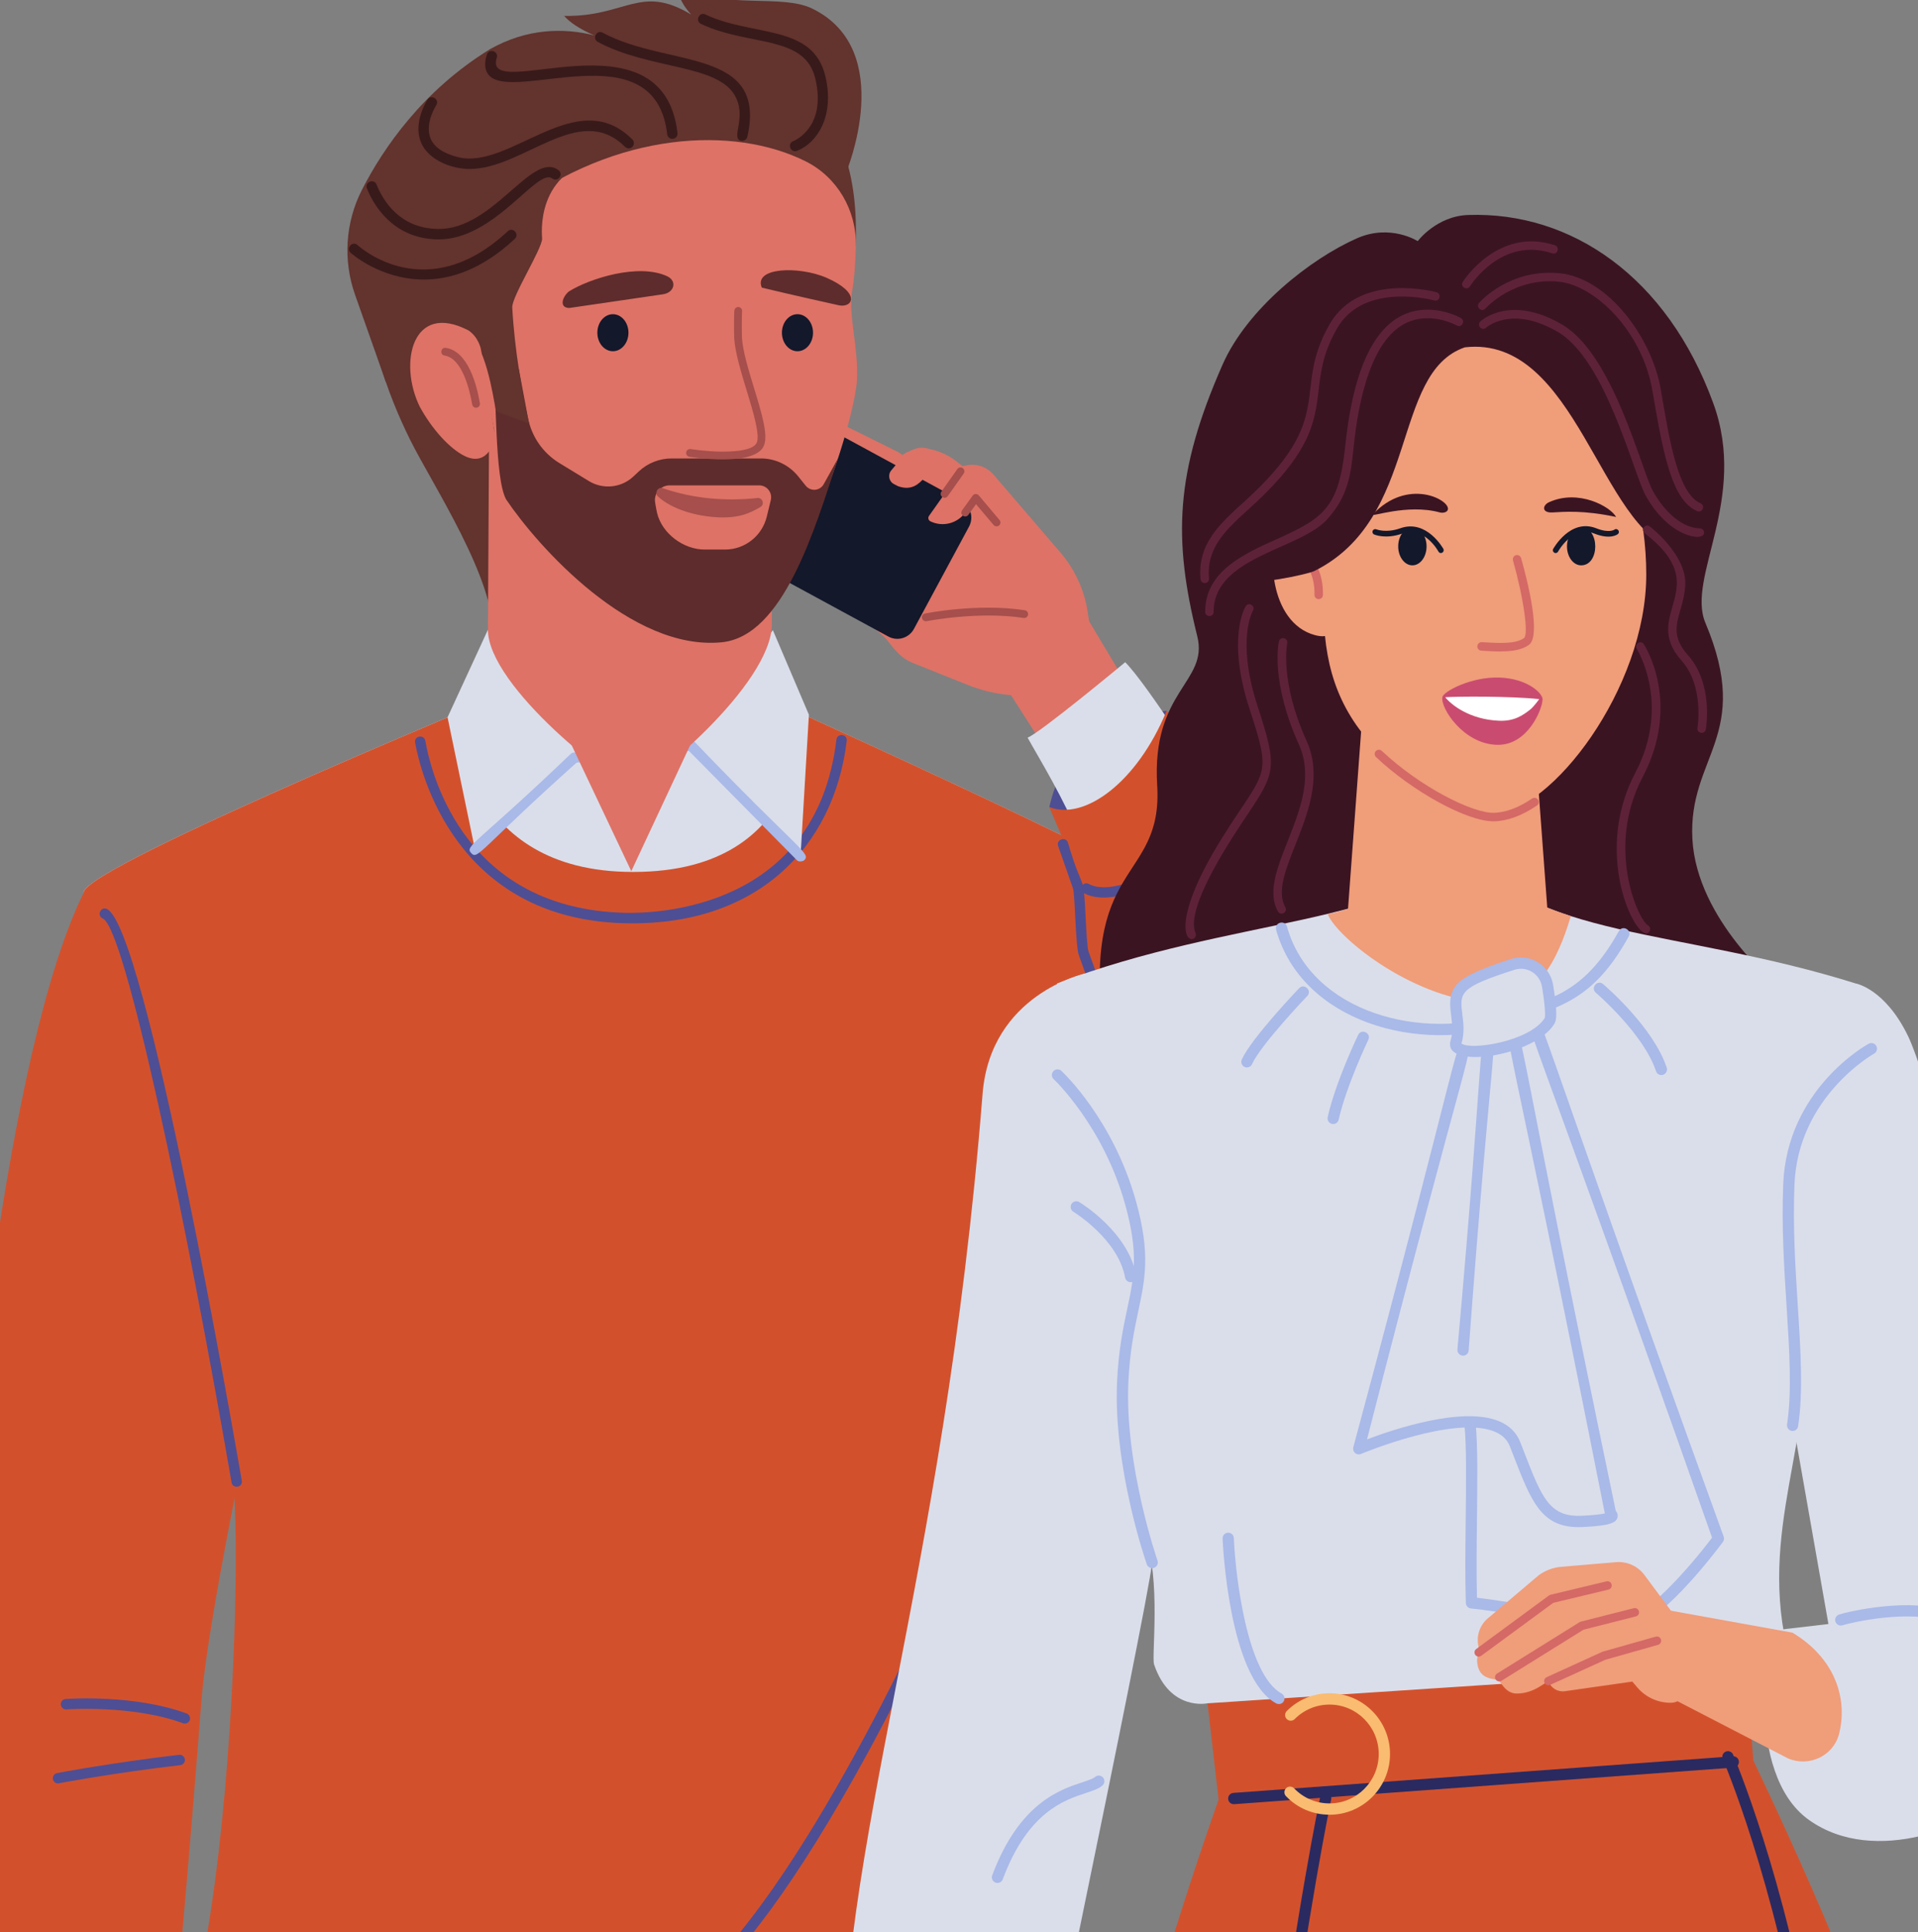
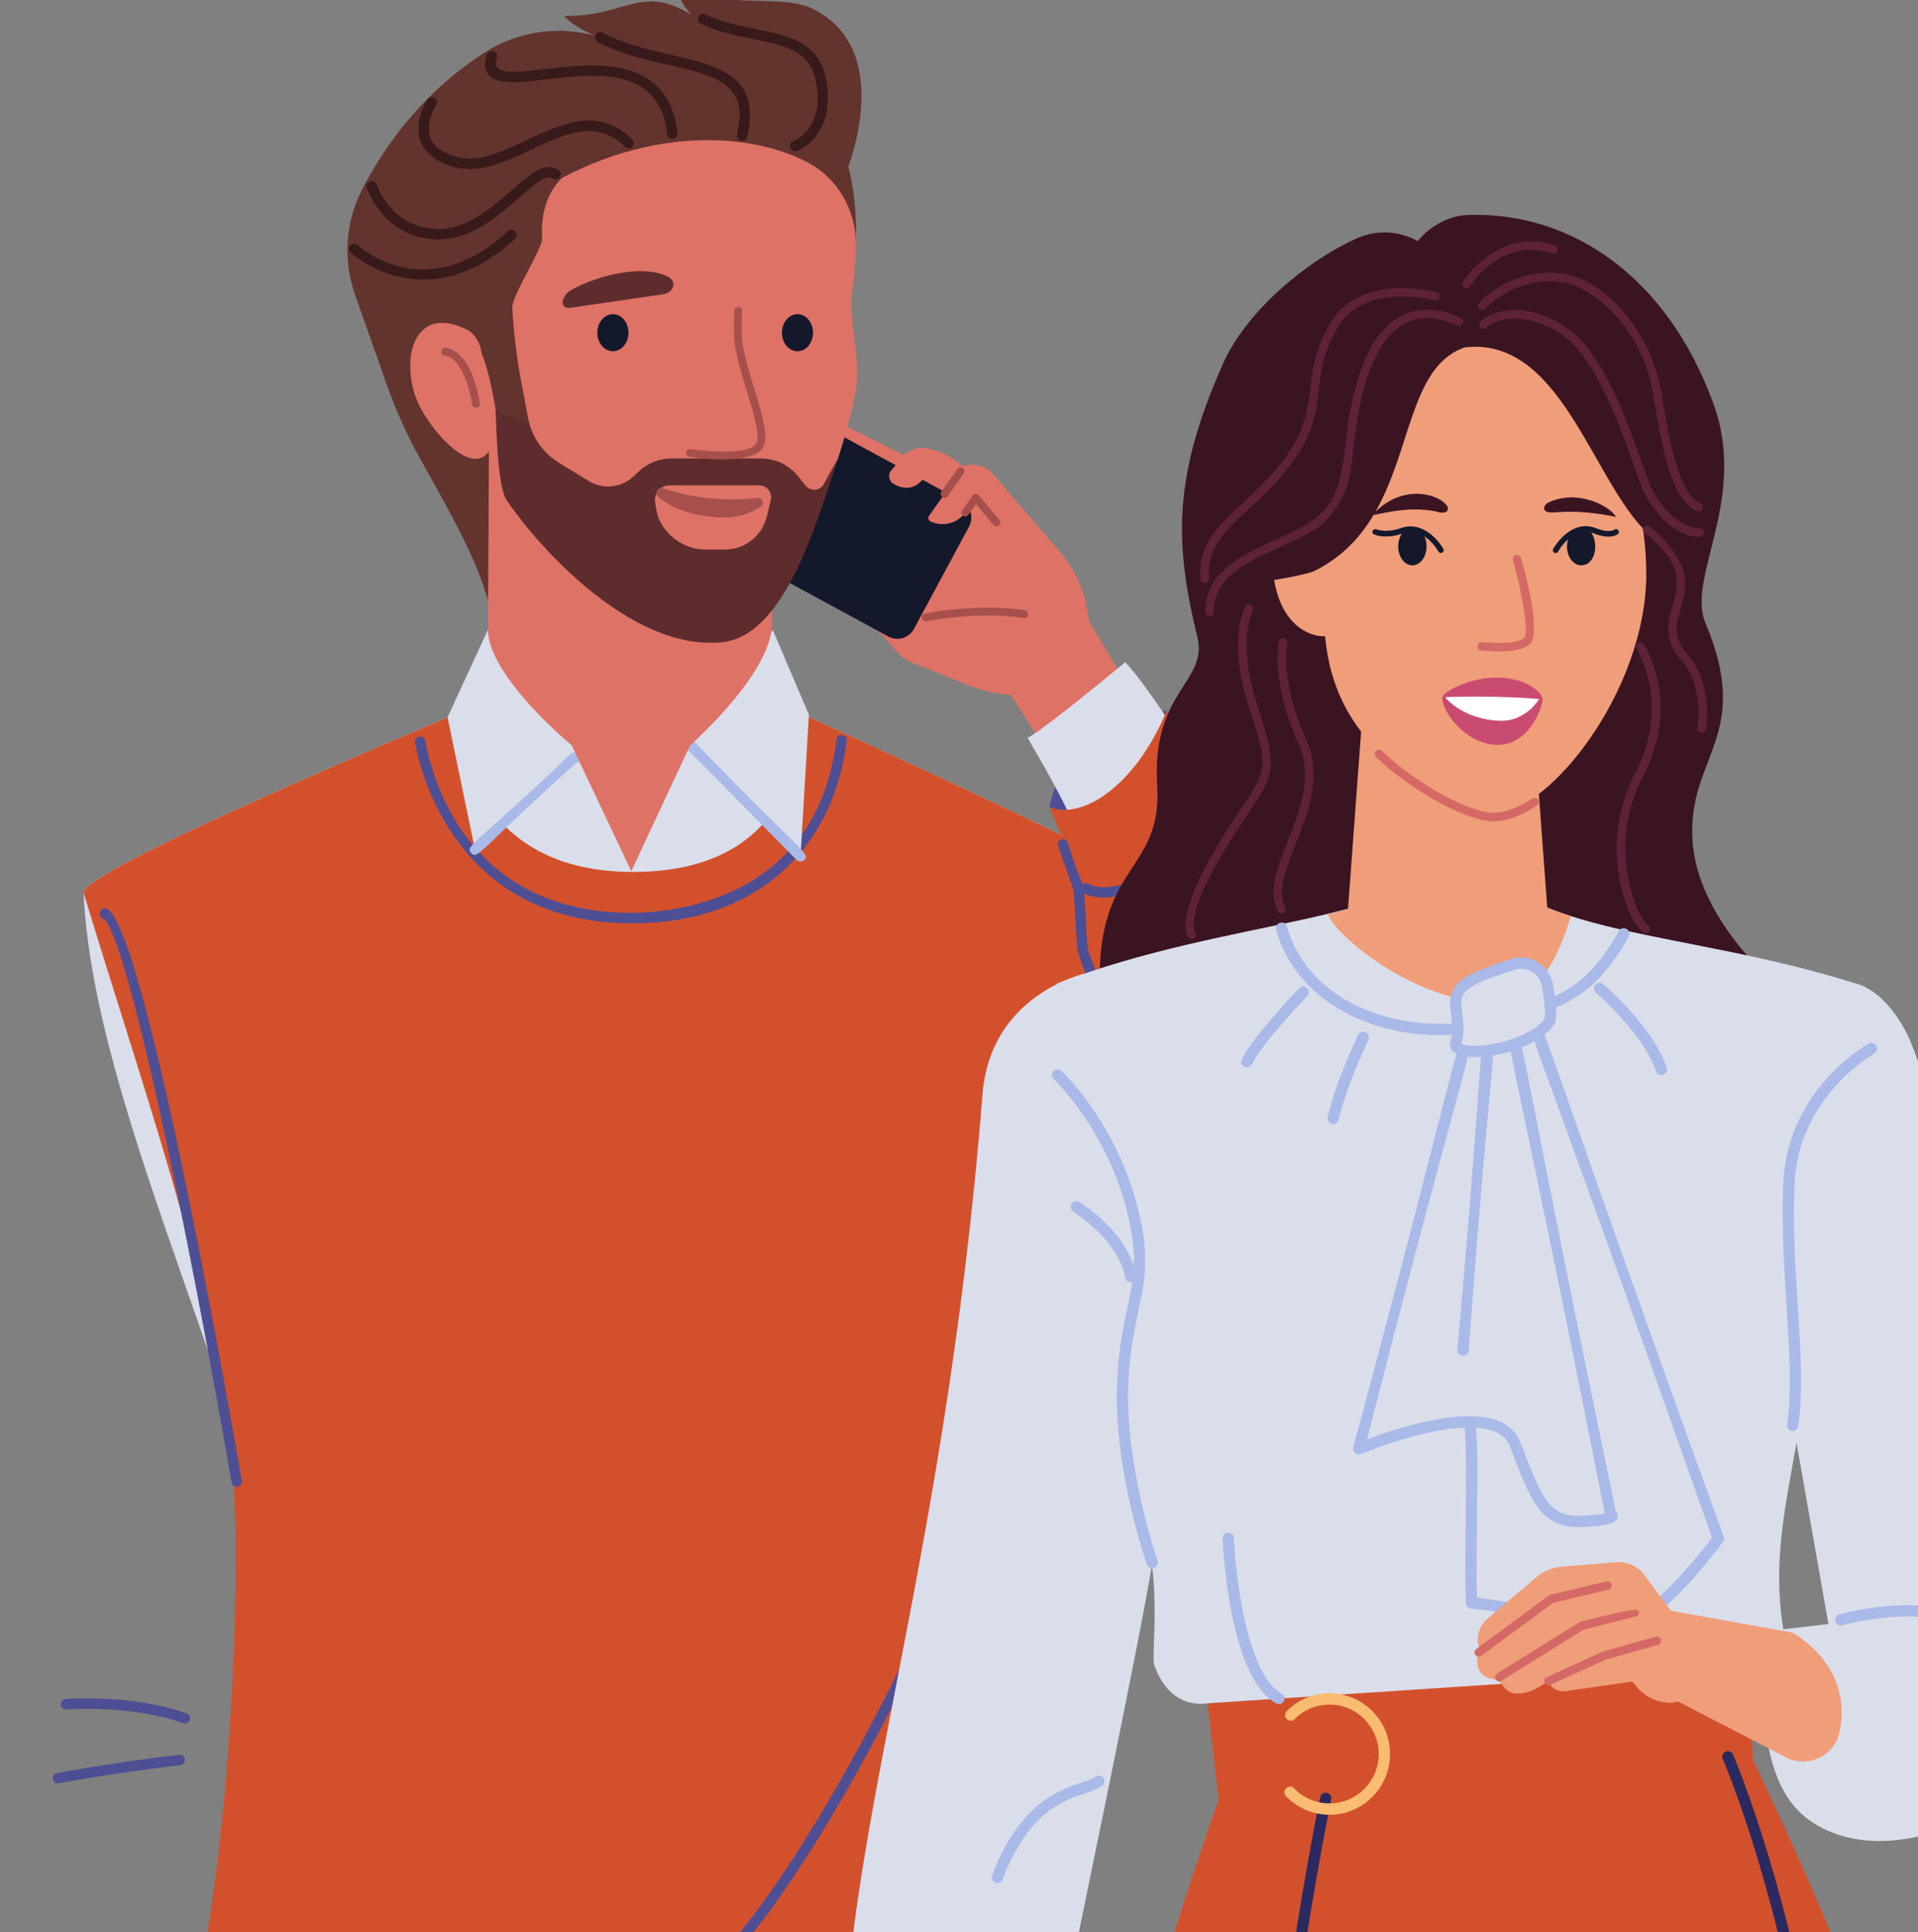
<svg xmlns="http://www.w3.org/2000/svg" width="139" height="140" viewBox="0 0 139 140" fill="none">
  <rect x="0" y="0" width="139" height="140" fill="#808080" stroke="none" />
  <g clip-path="url(#clip0_314_381)">
    <g clip-path="url(#clip1_314_381)">
      <path d="M71.015 152.357C69.785 146.523 64.257 129.486 64.257 129.486L21.954 130.742C21.954 130.742 11.691 165.678 11.19 173.972C10.688 182.266 10.636 233.379 11.691 253.145C12.777 273.504 12.152 308.443 9.939 315.602L25.332 317.486C25.332 317.486 32.75 282.95 32.492 251.52C32.482 250.388 32.709 249.267 33.186 248.242C33.447 247.68 33.681 247.08 33.674 246.735C33.671 246.514 33.533 246.162 33.361 245.803C32.908 244.861 32.736 243.812 32.843 242.774C34.19 229.822 38.797 209.874 41.35 195.162C44.277 206.313 46.926 226.793 48.005 241.584C47.404 243.14 46.603 245.517 47.098 246.013C47.686 246.603 48.184 247.421 48.376 247.749C48.38 247.852 48.387 247.959 48.39 248.059C48.156 248.629 47.411 250.568 47.943 251.102C48.297 251.458 48.507 251.93 48.514 252.434C48.754 269.857 46.985 315.222 46.985 315.222H59.625C59.625 315.222 68.511 262.691 68.26 252.137C68.229 250.857 73.609 205.071 74.266 189.301C74.633 180.51 72.922 161.427 71.012 152.354L71.015 152.357Z" fill="#232C4F" />
      <path d="M84.549 51.507C79.547 51.949 76.953 54.481 76.046 58.48C78.478 60.367 85.642 56.096 84.549 51.507Z" fill="#4E4E94" />
      <path d="M83.11 52.066C83.041 51.862 78.928 45.021 78.928 45.021L78.825 44.348C78.585 42.751 77.897 41.254 76.846 40.032L71.991 34.381C71.524 33.839 70.806 33.584 70.105 33.712L69.754 33.777L69.304 33.425C68.799 33.032 68.222 32.749 67.6 32.594L67.222 32.501C66.507 32.321 66.054 32.618 65.401 32.966L65.099 32.763L59.636 30.054L59.907 37.234L64.563 41.433L66.655 44.683L63.147 42.178L62.625 41.909C61.539 41.347 60.234 41.409 59.21 42.078C58.942 42.254 58.77 42.382 58.832 42.382C59.034 42.382 63.621 45.566 64.23 46.311C64.865 47.091 65.236 47.678 66.222 48.071L70.139 49.637C71.139 50.037 72.194 50.286 73.269 50.376L76.777 55.861L83.12 52.066H83.11Z" fill="#DE7266" />
      <path d="M69.675 36.298L56.478 29.13C55.813 28.769 54.983 29.017 54.624 29.685L50.631 37.098C50.271 37.765 50.519 38.598 51.183 38.959L64.38 46.127C65.044 46.488 65.874 46.24 66.234 45.573L70.227 38.16C70.587 37.492 70.339 36.659 69.675 36.298Z" fill="#13182B" />
      <path d="M68.122 35.419L66.985 34.622C66.593 35.081 66.057 35.578 65.085 35.233L64.79 35.081C64.422 34.892 64.322 34.408 64.587 34.091L65.679 32.783L66.758 32.625L68.964 34.084L68.119 35.419H68.122Z" fill="#DE7266" />
      <path d="M69.61 34.153L67.325 37.386C67.233 37.517 67.277 37.703 67.425 37.776C68.308 38.21 69.376 37.941 69.954 37.141L70.72 36.078L69.61 34.153Z" fill="#DE7266" />
      <path d="M72.221 38.141C72.142 38.141 72.063 38.107 72.005 38.041L70.734 36.537L70.177 37.31C70.084 37.438 69.909 37.465 69.785 37.372C69.658 37.279 69.631 37.103 69.724 36.979L70.49 35.916C70.541 35.847 70.62 35.802 70.706 35.799C70.796 35.795 70.874 35.833 70.933 35.899L72.434 37.679C72.534 37.8 72.52 37.976 72.403 38.076C72.352 38.121 72.287 38.141 72.221 38.141Z" fill="#A64F4C" />
      <path d="M68.452 36.071C68.397 36.071 68.339 36.054 68.291 36.02C68.164 35.93 68.133 35.754 68.225 35.626L69.38 33.991C69.469 33.863 69.644 33.832 69.772 33.925C69.899 34.015 69.93 34.191 69.837 34.319L68.682 35.954C68.627 36.033 68.541 36.075 68.452 36.075V36.071Z" fill="#A64F4C" />
      <path d="M12.681 164.86L37.618 172.398L43.061 146.699L48.503 172.398L73.737 164.86C72.142 150.418 72.005 127.413 72.513 118.801C73.324 105.053 81.711 75.444 84.903 64.89C84.151 63.382 52.613 49.244 52.613 49.244L39.471 49.054C39.471 49.054 5.867 62.816 6.056 64.7C6.809 81.288 19.81 104.728 20.137 118.611C20.384 129.127 16.553 147.82 12.677 164.857L12.681 164.86Z" fill="#DADEEA" />
      <path d="M13.53 158.891C34.1 162.521 54.097 162.987 73.338 159.267C73.321 158.719 73.214 154.33 73.974 152.229C75.032 149.304 75.523 147.679 75.537 147.14C75.726 139.916 73.857 126.205 74.225 119.995C75.035 106.246 81.715 75.444 84.907 64.89C84.154 63.382 52.616 49.244 52.616 49.244L39.474 49.054C39.474 49.054 5.871 62.816 6.06 64.7C11.148 81.478 16.735 96.496 17.062 110.379C17.223 117.252 16.649 132.215 14.526 142.804C14.031 145.27 15.543 148.917 15.089 151.663C14.729 153.844 13.832 156.518 13.53 158.888V158.891Z" fill="#D2512C" />
      <path d="M51.699 49.068L40.309 48.906C40.309 48.906 37.244 50.162 33.111 51.911C33.111 51.911 33.41 62.848 45.287 63.175C58.708 63.544 58.062 51.952 58.062 51.952C54.372 50.265 51.699 49.068 51.699 49.068Z" fill="#DADEEA" />
      <path d="M45.219 66.901C32.997 66.567 30.468 55.944 30.084 53.815C29.994 53.325 30.733 53.191 30.822 53.681C31.334 56.527 33.891 65.835 45.239 66.146C47.552 66.211 59.134 65.901 60.618 53.594C60.677 53.104 61.422 53.187 61.364 53.684C60.436 61.388 54.846 67.164 45.219 66.898V66.901Z" fill="#4E4E94" />
-       <path d="M6.06 64.704C0.446 76.075 -2.544 106.785 -3.327 118.805C-4.468 136.324 -4.179 151.629 -3.207 160.83C-3.042 162.386 -2.128 163.766 -1.98 164.957C-1.575 168.183 -1.262 169.984 -1.262 169.984L9.437 167.817C9.437 167.817 9.692 165.837 10.09 162.683C10.21 161.731 11.093 160.672 11.238 159.53C12.567 148.903 14.004 130.935 14.598 123.238C15.052 117.383 18.257 102.41 18.257 102.41C18.257 102.41 7.558 62.824 6.056 64.711L6.06 64.704Z" fill="#D2512C" />
      <path d="M35.55 45.224C35.55 45.224 42.199 55.557 45.48 55.592C48.744 55.626 56.011 45.663 56.011 45.663L58.622 51.79L58.014 62.064L50.067 54.774L41.432 55.402L34.423 61.561L32.434 51.98L35.55 45.224Z" fill="#DADEEA" />
      <path d="M57.749 62.33L49.929 54.416L41.783 55.264C34.76 61.55 34.633 62.347 34.148 61.819C33.66 61.285 34.485 61.209 41.367 54.626C41.425 54.571 41.501 54.536 41.584 54.529L50.032 53.65C50.146 53.639 50.256 53.677 50.338 53.76C57.98 61.719 58.797 61.826 58.282 62.337C58.21 62.409 57.897 62.485 57.749 62.337V62.33Z" fill="#A9B9E8" />
      <path d="M62.003 17.858C62.546 5.879 54.664 2.802 45.095 2.802C35.526 2.802 28.4 8.057 26.493 16.758C25.919 23.372 28.283 28.943 29.709 31.841C31.297 35.067 35.983 42.068 35.722 46.228C37.151 47.253 41.254 46.228 44.521 44.993L47.418 24.689C53.874 20.128 59.752 16.575 62.003 17.858Z" fill="#63332E" />
      <path d="M61.766 21.039C61.914 20.225 61.996 19.011 62.024 17.824C62.082 15.243 60.68 12.835 58.378 11.686C53.221 9.116 44.734 9.457 37.127 15.188C36.602 16.999 35.712 20.335 34.341 23.113C34.715 25.566 35.296 28.509 35.842 31.334C36.309 33.743 36.196 34.65 37.052 36.189C39.367 39.629 47.17 45.977 52.3 45.411C57.712 44.814 61.958 30.403 62.106 27.543C62.23 25.148 61.443 22.816 61.763 21.039H61.766Z" fill="#DE7266" />
      <path d="M35.361 45.618C35.337 49.741 44.7 57.072 45.933 57.038C46.926 57.01 55.939 49.634 55.939 45.218V37.182C48.126 34.571 36.426 28.733 35.44 31.786L35.361 45.618Z" fill="#DE7266" />
      <path d="M42.676 34.86L40.529 33.549C39.34 32.821 38.515 31.624 38.258 30.251L37.598 26.735L35.722 26.753C36.014 28.346 35.825 34.653 36.681 36.192C38.996 39.632 45.758 47.191 52.303 46.542C56.767 46.104 59.038 38.397 60.732 33.221L59.694 35.088C59.423 35.578 58.742 35.633 58.392 35.198L57.852 34.526C57.193 33.701 56.196 33.221 55.145 33.221H48.668C47.789 33.221 46.94 33.556 46.294 34.163L45.906 34.526C45.026 35.354 43.703 35.488 42.676 34.86ZM47.624 37.196C47.579 37.017 47.528 36.72 47.476 36.409C47.373 35.761 47.871 35.171 48.528 35.171H55.021C55.581 35.171 55.994 35.699 55.86 36.244L55.571 37.434C55.231 38.835 53.984 39.822 52.547 39.822H51.07C49.544 39.822 47.998 38.683 47.624 37.196Z" fill="#5E2C2C" />
      <path d="M54.887 36.089C52.503 36.34 50.215 36.123 48.033 35.378C47.679 35.257 47.407 35.712 47.679 35.971C48.287 36.554 49.61 37.251 51.524 37.448C53.451 37.648 54.344 37.186 55.104 36.744C55.437 36.551 55.269 36.047 54.887 36.085V36.089Z" fill="#A64F4C" />
      <path d="M52.386 33.291C51.256 33.291 50.19 33.135 49.964 33.101C49.809 33.077 49.706 32.932 49.73 32.777C49.754 32.621 49.898 32.518 50.053 32.542C51.675 32.794 54.406 32.901 54.829 32.107C55.111 31.576 54.581 29.837 54.114 28.302C53.699 26.939 53.269 25.535 53.211 24.5C53.193 24.182 53.19 22.737 53.221 22.495C53.242 22.34 53.382 22.23 53.534 22.25C53.688 22.271 53.798 22.409 53.778 22.564C53.757 22.744 53.75 24.113 53.771 24.465C53.826 25.431 54.245 26.804 54.65 28.136C55.224 30.013 55.715 31.638 55.324 32.373C54.935 33.104 53.62 33.291 52.386 33.291Z" fill="#A64F4C" />
      <path d="M56.667 24.11C56.667 24.852 57.172 25.452 57.794 25.452C58.416 25.452 58.921 24.852 58.921 24.11C58.921 23.368 58.416 22.768 57.794 22.768C57.172 22.768 56.667 23.368 56.667 24.11Z" fill="#13182B" />
      <path d="M43.291 24.11C43.291 24.852 43.796 25.452 44.418 25.452C45.04 25.452 45.545 24.852 45.545 24.11C45.545 23.368 45.04 22.768 44.418 22.768C43.796 22.768 43.291 23.368 43.291 24.11Z" fill="#13182B" />
-       <path d="M59.89 20.122C57.852 19.256 54.592 19.38 55.21 20.843C57.145 21.315 60.773 22.119 60.807 22.126C61.814 22.319 62.405 21.222 59.886 20.122H59.89Z" fill="#5E2C2C" />
      <path d="M48.026 21.329C48.878 21.215 49.087 20.363 48.352 20.018C46.277 19.052 42.721 20.183 41.219 21.125C40.728 21.546 40.522 22.298 41.25 22.319C41.25 22.319 48.071 21.322 48.026 21.329Z" fill="#5E2C2C" />
      <path d="M43.875 11.427C44.487 10.203 34.423 11.189 33.317 11.286C32.746 13.239 30.956 17.179 33.623 23.634C35.241 25.041 35.691 28.509 35.942 29.768C36.413 30.051 37.474 30.334 38.35 30.71C37.852 28.505 37.292 25.38 37.124 22.281C37.083 21.495 39.275 18.062 39.288 17.296C39.292 17.12 38.68 12.262 43.875 11.431V11.427Z" fill="#63332E" />
      <path d="M13.399 124.898C13.358 124.898 13.313 124.891 13.268 124.874C9.637 123.535 4.857 123.863 4.809 123.87C4.603 123.883 4.424 123.728 4.407 123.521C4.393 123.314 4.548 123.131 4.754 123.117C4.957 123.104 9.74 122.772 13.526 124.166C13.722 124.239 13.822 124.456 13.749 124.649C13.694 124.801 13.55 124.898 13.396 124.898H13.399Z" fill="#4E4E94" />
      <path d="M4.201 129.234C4.026 129.234 3.868 129.11 3.833 128.927C3.796 128.724 3.93 128.527 4.132 128.486C4.174 128.479 8.145 127.723 12.983 127.161C13.186 127.137 13.375 127.285 13.399 127.492C13.423 127.699 13.275 127.885 13.069 127.909C8.259 128.468 4.311 129.217 4.273 129.224C4.249 129.227 4.225 129.231 4.201 129.231V129.234Z" fill="#4E4E94" />
      <path d="M16.783 107.43C13.454 88.154 9.056 67.281 7.455 66.563C7.001 66.36 7.273 65.697 7.709 65.853C10.527 66.864 17.031 104.459 17.522 107.299C17.608 107.792 16.866 107.92 16.783 107.426V107.43Z" fill="#4E4E94" />
      <path d="M87.614 56.724C82.797 49.058 81.543 47.988 81.543 47.988C81.543 47.988 75.379 53.108 74.472 53.453C75.317 54.992 76.939 57.535 78.602 61.433L87.614 56.72V56.724Z" fill="#DADEEA" />
      <path d="M102.571 77.773C100.042 71.911 95.726 63.758 90.93 57.603C90.232 56.71 88.428 56.127 87.769 55.316C86.597 53.874 85.504 52.584 84.546 51.507C82.426 56.679 78.602 59.487 76.042 58.48C77.145 61.088 78.55 64.376 80.035 67.85C77.114 72.342 72.757 80.357 73.967 86.757C81.227 95.303 90.256 100.706 96.18 101.713C102.845 102.845 107.065 99.846 107.632 96.434C108.57 90.78 106.749 87.474 102.564 77.773H102.571Z" fill="#D2512C" />
      <path d="M67.092 45.017C66.961 45.017 66.841 44.924 66.817 44.79C66.786 44.638 66.885 44.486 67.037 44.459C67.191 44.428 70.878 43.7 74.269 44.221C74.424 44.245 74.527 44.389 74.506 44.541C74.482 44.697 74.341 44.8 74.187 44.779C70.899 44.276 67.188 45.007 67.15 45.014C67.133 45.017 67.112 45.021 67.095 45.021L67.092 45.017Z" fill="#A64F4C" />
      <path d="M91.926 93.015C91.737 92.943 87.24 91.207 85.697 86.947C84.666 84.097 80.505 75.848 78.186 69.223C77.932 68.499 77.921 64.842 77.757 64.369L76.685 61.305C76.52 60.836 77.228 60.584 77.392 61.057C78.54 64.952 78.502 62.951 78.677 66.47C78.725 67.45 78.787 68.671 78.894 68.975C81.192 75.537 85.357 83.803 86.401 86.691C87.824 90.621 92.143 92.294 92.187 92.311C92.651 92.487 92.39 93.191 91.923 93.019L91.926 93.015Z" fill="#4E4E94" />
      <path d="M77.602 90.276C77.564 90.276 77.526 90.269 77.489 90.259C77.293 90.197 77.183 89.983 77.245 89.786C80.327 80.636 80.038 79.898 80.722 80.115C80.918 80.177 81.028 80.391 80.966 80.588L77.963 90.014C77.911 90.172 77.763 90.276 77.605 90.276H77.602Z" fill="#4E4E94" />
      <path d="M85.676 86.822C85.676 86.615 85.841 86.443 86.047 86.443C86.257 86.446 86.425 86.609 86.425 86.816C86.425 86.874 86.501 92.574 87.803 94.596C87.916 94.771 87.865 95.003 87.693 95.116C86.463 95.917 85.704 89.52 85.673 86.822H85.676Z" fill="#4E4E94" />
      <path d="M49.696 144.943C49.582 144.943 49.472 144.891 49.397 144.794C49.27 144.629 49.3 144.394 49.465 144.267C58.052 137.615 68.023 114.982 68.122 114.754C68.205 114.565 68.428 114.478 68.617 114.561C68.806 114.644 68.892 114.868 68.809 115.058C68.785 115.117 66.26 120.868 62.694 127.371C57.894 136.131 53.595 142.017 49.922 144.863C49.854 144.915 49.775 144.943 49.692 144.943H49.696Z" fill="#4E4E94" />
      <path d="M78.554 64.721C78.114 64.486 78.468 63.821 78.908 64.055C81.43 65.407 88.38 60.853 88.023 56.406C87.982 55.913 88.731 55.844 88.772 56.348C89.174 61.374 81.622 66.367 78.554 64.721Z" fill="#4E4E94" />
      <path d="M40.872 52.825L45.751 63.13L50.507 52.953L40.872 52.825Z" fill="#DE7266" />
      <path d="M33.946 23.941C29.871 21.826 28.871 26.318 30.42 29.471C31.307 31.1 32.588 32.507 33.664 33.039C35.447 33.922 35.894 31.71 35.894 31.71L34.856 25.317C34.856 25.317 34.698 24.438 33.942 23.937L33.946 23.941Z" fill="#DE7266" />
      <path d="M34.499 29.547C34.365 29.547 34.245 29.451 34.22 29.313C34.049 28.312 33.516 25.966 32.221 25.766C31.857 25.711 31.932 25.155 32.307 25.207C33.904 25.452 34.54 27.826 34.777 29.216C34.804 29.371 34.701 29.516 34.547 29.544C34.53 29.544 34.516 29.547 34.499 29.547Z" fill="#A64F4C" />
      <path d="M58.894 0.635C56.619 -0.482 52.558 0.729 48.902 -1C49.225 -0.538 49.184 0.063 50.091 1.056C46.401 -1.173 45.373 1.229 40.883 1.153C41.316 1.643 42.03 2.112 43.075 2.567C40.869 2.002 38.192 2.05 35.519 3.558C30.651 6.552 27.799 10.692 26.225 13.766C25.023 16.119 24.851 18.873 25.734 21.367L27.977 27.719C33.234 12.262 49.28 6.249 61.33 12.466C61.33 12.466 65.023 3.654 58.89 0.635H58.894Z" fill="#63332E" />
      <path d="M57.492 10.226C57.588 10.189 59.911 9.219 59.093 5.717C58.34 2.488 54.31 3.388 50.802 1.732C50.352 1.518 50.675 0.835 51.122 1.049C54.575 2.685 58.928 1.719 59.821 5.545C60.502 8.453 59.186 10.385 57.76 10.93C57.296 11.11 57.024 10.406 57.488 10.226H57.492Z" fill="#381A1A" />
      <path d="M53.709 10.206C52.901 10.023 54.214 8.446 53.197 6.825C51.833 4.658 46.978 5.007 43.322 3.037C42.886 2.802 43.24 2.136 43.676 2.371C48.404 4.914 55.623 3.433 54.159 9.92C54.121 10.096 53.908 10.251 53.709 10.203V10.206Z" fill="#381A1A" />
      <path d="M48.352 9.726C47.483 2.122 37.134 7.518 35.413 5.428C35.127 5.079 35.083 4.586 35.285 3.954C35.437 3.478 36.151 3.709 36 4.186C34.911 7.605 48.057 0.542 49.098 9.644C49.122 9.851 48.974 10.037 48.768 10.061C48.558 10.085 48.376 9.933 48.352 9.73V9.726Z" fill="#381A1A" />
      <path d="M34.038 12.245C32.715 12.245 31.001 11.586 30.492 10.275C29.936 8.836 30.943 7.28 30.984 7.215C31.259 6.801 31.884 7.215 31.609 7.629C31.602 7.643 30.774 8.929 31.19 10.002C31.444 10.651 32.121 11.12 33.2 11.389C36.983 12.338 41.803 6.066 45.827 10.106C45.975 10.254 45.975 10.492 45.827 10.641C45.679 10.789 45.442 10.789 45.294 10.641C41.999 7.332 37.938 12.245 34.035 12.245H34.038Z" fill="#381A1A" />
      <path d="M31.729 17.348C28.407 17.296 27.029 14.75 26.593 13.656C26.407 13.194 27.105 12.911 27.29 13.373C27.764 14.556 28.974 16.551 31.743 16.592C35.76 16.658 38.563 10.893 40.474 12.331C40.869 12.628 40.422 13.235 40.024 12.935C38.934 12.117 35.846 17.406 31.733 17.348H31.729Z" fill="#381A1A" />
      <path d="M30.719 20.256C27.575 20.256 25.442 18.348 25.411 18.317C25.047 17.983 25.548 17.424 25.916 17.762C26.119 17.948 30.939 22.226 36.797 16.758C37.161 16.416 37.673 16.972 37.309 17.31C34.904 19.556 32.626 20.256 30.723 20.256H30.719Z" fill="#381A1A" />
      <path d="M87.511 123.428L88.315 130.411C88.315 130.411 83.917 142.666 81.361 153.506C77.052 171.795 91.675 232.996 91.675 232.996L130.188 227.473C130.188 227.473 140.427 169.028 136.552 150.96C135.115 144.266 127.065 127.571 127.065 127.571L126.529 120.744L87.511 123.428Z" fill="#D2512C" />
      <path d="M102.746 17.475C102.746 17.475 100.77 16.202 98.348 17.265C94.998 18.738 90.39 22.35 88.597 26.432C85.154 34.25 85.013 39.056 86.769 46.111C87.6 49.451 83.44 50.037 83.862 56.91C84.302 64.062 78.111 62.24 80.093 75.537C80.526 78.452 128.862 71.466 128.862 71.466C128.862 71.466 122.966 66.691 122.65 60.802C122.33 54.785 127.048 53.336 123.591 45.131C122.2 41.826 126.708 36.189 124.162 29.216C120.819 20.059 113.878 15.329 106.412 15.578C104.1 15.654 102.746 17.472 102.746 17.472V17.475Z" fill="#3B1422" />
      <path d="M76.602 71.269C89.239 66.436 101.615 67.032 106.23 61.395C110.844 68.04 121.636 67.236 134.473 71.262C134.473 71.262 129.367 83.634 130.7 93.015C132.106 102.882 127.69 109.531 129.295 118.394C129.456 119.284 128.158 120.744 128.158 120.744L87.508 123.428C87.508 123.428 84.793 124.028 83.639 120.616C83.436 120.012 84.165 114.565 82.962 111.142C81.759 107.72 78.55 104.093 79.152 96.438C79.753 88.785 76.602 71.269 76.602 71.269Z" fill="#DADEEA" />
      <path d="M71.208 79.274C68.366 115.089 60.577 133.965 61.079 152.892C61.148 155.542 63.068 163.308 63.068 163.308L63.872 173.782H72.094L73.499 162.535C73.499 162.535 83.099 116.849 83.498 113.223C83.9 109.597 84.388 88.275 84.388 88.275L78.612 70.552C78.612 70.552 71.782 72.035 71.208 79.274Z" fill="#DADEEA" />
      <path d="M134.473 71.262C134.473 71.262 136.61 71.624 138.283 75.088C139.41 77.421 144.458 92.912 145.409 111.88C145.547 114.609 147.488 117.704 147.584 118.021C148.388 120.64 148.265 126.754 145.138 130.031C143.083 132.184 135.916 135.31 131.102 131.884C126.289 128.461 128.196 118.187 128.196 118.187L132.508 117.683L128.096 92.608C128.563 83.127 130.669 75.982 134.476 71.259L134.473 71.262Z" fill="#DADEEA" />
      <path d="M146.224 125.256C146.004 125.256 145.825 125.08 145.815 124.86C145.695 121.158 144.159 118.839 140.977 117.563C138.496 116.566 134.078 117.59 133.535 117.773C133.322 117.846 133.092 117.728 133.019 117.514C132.947 117.3 133.064 117.069 133.277 116.997C133.885 116.793 138.538 115.703 141.279 116.804C144.75 118.197 146.499 120.823 146.629 124.835C146.636 125.063 146.461 125.249 146.234 125.256C146.231 125.256 146.224 125.256 146.22 125.256H146.224Z" fill="#A9B9E8" />
      <path d="M112.146 65.96H97.685L98.777 51.19H111.054L112.146 65.96Z" fill="#F09D7A" />
      <path d="M95.974 41.629C95.764 45.821 96.039 49.299 98.3 52.549C100.585 55.837 106.089 59.035 108.209 58.98C112.401 58.873 119.307 49.899 119.307 41.626C119.307 33.352 114.758 24.493 108.621 24.493C102.485 24.493 96.475 31.603 95.974 41.626V41.629Z" fill="#F09D7A" />
      <path d="M108.219 59.515C106.312 59.515 102.368 57.362 99.722 54.861C99.599 54.743 99.592 54.55 99.709 54.426C99.825 54.302 100.018 54.298 100.141 54.412C102.914 57.027 106.718 58.939 108.267 58.901C109.119 58.88 110.051 58.532 111.033 57.866C111.174 57.773 111.363 57.807 111.459 57.948C111.552 58.09 111.518 58.28 111.377 58.376C110.295 59.108 109.257 59.491 108.285 59.515C108.264 59.515 108.243 59.515 108.223 59.515H108.219Z" fill="#D46966" />
      <path d="M104.529 50.517C104.388 51.317 106.058 53.912 108.487 53.974C110.724 54.033 111.775 51.386 111.793 50.682C111.803 50.237 110.7 49.171 108.673 49.099C106.632 49.026 104.605 50.103 104.533 50.517H104.529Z" fill="#C94C70" />
      <path d="M111.549 50.662C109.456 50.438 105.639 50.462 104.739 50.524C105.141 51.045 106.481 52.142 108.645 52.228C109.69 52.27 110.325 51.887 110.971 51.355C111.184 51.145 111.421 50.845 111.549 50.658V50.662Z" fill="white" />
      <path d="M99.496 37.269C101.987 34.619 105.01 36.178 104.935 36.892C104.91 37.131 104.57 37.193 104.35 37.134C101.966 36.478 99.245 37.534 99.496 37.269Z" fill="#3B1422" />
      <path d="M112.518 37.134C111.714 37.179 111.772 36.613 112.267 36.389C114.404 35.423 116.716 36.713 117.122 37.462C114.744 36.955 113.322 37.089 112.521 37.134H112.518Z" fill="#3B1422" />
      <path d="M108.755 47.208C108.319 47.208 107.848 47.181 107.353 47.15C107.185 47.139 107.054 46.994 107.065 46.825C107.075 46.656 107.223 46.525 107.388 46.535C108.69 46.611 109.817 46.68 110.446 46.239C110.793 45.977 110.422 43.351 109.649 40.612C109.604 40.45 109.697 40.281 109.858 40.232C110.02 40.187 110.188 40.281 110.236 40.443C110.71 42.123 111.714 46.097 110.793 46.739C110.27 47.105 109.57 47.201 108.752 47.201L108.755 47.208Z" fill="#D46966" />
      <path d="M104.426 40.077C104.354 40.077 104.285 40.039 104.247 39.97C104.206 39.894 103.203 38.104 101.622 38.666C100.423 39.09 99.619 38.745 99.585 38.731C99.482 38.687 99.434 38.566 99.482 38.462C99.526 38.359 99.647 38.314 99.75 38.359C99.757 38.359 100.447 38.649 101.485 38.279C103.392 37.603 104.591 39.753 104.601 39.773C104.656 39.873 104.618 39.998 104.519 40.049C104.488 40.067 104.453 40.074 104.423 40.074L104.426 40.077Z" fill="#13182B" />
      <path d="M112.741 40.077C112.707 40.077 112.676 40.07 112.645 40.053C112.545 39.998 112.507 39.873 112.562 39.777C112.576 39.756 113.796 37.538 115.685 38.283C116.617 38.652 116.991 38.386 116.995 38.383C117.211 38.224 117.448 38.535 117.249 38.7C117.197 38.745 116.696 39.121 115.534 38.662C113.978 38.045 112.926 39.949 112.916 39.97C112.878 40.039 112.81 40.077 112.737 40.077H112.741Z" fill="#13182B" />
      <path d="M96.451 40.615C96.451 40.615 94.239 36.334 92.916 38.124C91.703 39.767 91.964 45.121 95.29 46.022C97.194 46.536 96.716 44.486 96.716 44.486L96.451 40.619V40.615Z" fill="#F09D7A" />
      <path d="M101.33 39.594C101.33 40.353 101.791 40.967 102.358 40.967C102.925 40.967 103.385 40.353 103.385 39.594C103.385 38.835 102.925 38.221 102.358 38.221C101.791 38.221 101.33 38.835 101.33 39.594Z" fill="#13182B" />
      <path d="M113.562 39.594C113.562 40.353 114.022 40.967 114.589 40.967C115.95 40.967 115.95 38.224 114.589 38.224C114.022 38.224 113.562 38.838 113.562 39.597V39.594Z" fill="#13182B" />
-       <path d="M95.568 43.416H95.561C95.393 43.416 95.259 43.275 95.263 43.103C95.307 40.443 93.325 39.97 93.304 39.966C92.909 39.88 93.04 39.28 93.435 39.366C93.459 39.373 95.926 39.956 95.874 43.113C95.874 43.282 95.737 43.416 95.568 43.416Z" fill="#D46966" />
      <path d="M95.211 41.395C94.744 41.622 90.669 42.475 90.655 41.978C90.232 27.001 102.492 22.526 106.357 22.526C110.418 22.526 120.544 22.419 121.499 39.863C115.974 38.476 114.249 24.244 106.158 25.169C100.774 27.018 102.921 37.617 95.211 41.398V41.395Z" fill="#3B1422" />
      <path d="M106.23 61.395C104.268 63.796 100.674 65.138 96.225 66.263C97.032 68.099 102.705 72.56 108.023 72.66C111.861 72.732 113.239 68.326 113.844 66.384C110.58 65.338 107.968 63.893 106.233 61.392L106.23 61.395Z" fill="#F09D7A" />
      <path d="M92.486 67.371C92.338 66.85 93.125 66.629 93.27 67.15C95.015 73.37 103.048 75.489 109.092 73.433C112.057 72.425 114.696 72.215 117.321 67.471C117.582 66.998 118.297 67.395 118.032 67.868C115.407 72.615 112.878 73.005 109.35 74.205C102.825 76.427 94.349 74.036 92.479 67.371H92.486Z" fill="#A9B9E8" />
      <path d="M83.498 113.633C83.33 113.633 83.172 113.526 83.113 113.361C83.013 113.074 80.684 106.322 80.955 100.164C81.058 97.828 81.399 96.238 81.694 94.834C82.186 92.529 82.539 90.866 81.546 87.292C79.966 81.602 76.399 78.235 76.362 78.201C76.197 78.045 76.186 77.787 76.341 77.621C76.496 77.455 76.753 77.445 76.918 77.6C77.073 77.742 80.691 81.157 82.333 87.071C83.381 90.835 82.99 92.674 82.495 95.003C82.203 96.376 81.873 97.928 81.773 100.198C81.509 106.195 83.862 113.019 83.886 113.088C83.962 113.302 83.848 113.536 83.635 113.609C83.591 113.626 83.546 113.633 83.501 113.633H83.498Z" fill="#A9B9E8" />
      <path d="M129.917 103.693C129.896 103.693 129.876 103.693 129.855 103.69C129.632 103.655 129.481 103.448 129.511 103.224C129.872 100.833 129.68 97.838 129.477 94.668C129.295 91.828 129.109 88.892 129.233 85.801C129.511 78.963 135.184 75.765 135.425 75.634C135.62 75.527 135.871 75.599 135.978 75.796C136.088 75.992 136.016 76.241 135.816 76.351C135.761 76.382 130.305 79.467 130.047 85.836C129.924 88.885 130.109 91.801 130.288 94.62C130.494 97.835 130.687 100.871 130.312 103.348C130.281 103.552 130.106 103.697 129.91 103.697L129.917 103.693Z" fill="#A9B9E8" />
      <path d="M90.366 77.355C90.311 77.355 90.253 77.345 90.198 77.317C89.992 77.224 89.903 76.983 89.995 76.775C90.696 75.23 94.008 71.759 94.149 71.611C94.524 71.221 95.111 71.787 94.737 72.177C94.702 72.211 91.38 75.692 90.737 77.11C90.669 77.262 90.521 77.352 90.366 77.352V77.355Z" fill="#A9B9E8" />
      <path d="M96.62 81.451C96.589 81.451 96.561 81.451 96.53 81.44C96.31 81.392 96.173 81.171 96.221 80.95C96.767 78.477 98.358 75.133 98.427 74.995C98.661 74.509 99.396 74.861 99.162 75.351C99.145 75.385 97.544 78.749 97.018 81.13C96.977 81.32 96.809 81.451 96.62 81.451Z" fill="#A9B9E8" />
      <path d="M120.403 77.904C120.231 77.904 120.073 77.797 120.015 77.624C119.111 74.902 115.689 71.97 115.655 71.939C115.242 71.587 115.771 70.962 116.18 71.314C116.328 71.438 119.812 74.423 120.788 77.365C120.86 77.579 120.743 77.811 120.53 77.883C120.489 77.897 120.444 77.904 120.399 77.904H120.403Z" fill="#A9B9E8" />
      <path d="M92.679 123.483C92.613 123.483 92.548 123.466 92.486 123.435C89.061 121.572 88.621 111.901 88.604 111.49C88.593 111.266 88.769 111.073 88.995 111.066C89.222 111.059 89.411 111.232 89.418 111.459C89.528 114.126 90.366 121.351 92.874 122.717C93.074 122.824 93.146 123.072 93.04 123.273C92.964 123.411 92.826 123.486 92.682 123.486L92.679 123.483Z" fill="#A9B9E8" />
      <path d="M114.407 110.662C111.693 110.662 110.971 108.796 109.693 105.505L109.418 104.801C109.229 104.321 108.879 103.98 108.346 103.752C105.429 102.517 98.698 105.332 98.63 105.36C98.485 105.418 98.32 105.394 98.204 105.291C98.087 105.187 98.039 105.028 98.076 104.877C106.161 74.84 105.46 75.254 106.23 75.458C107.003 75.661 106.563 75.064 99.069 104.304C100.987 103.576 106.02 101.878 108.659 102.996C109.394 103.307 109.906 103.814 110.174 104.501L110.449 105.208C111.751 108.565 112.294 109.955 114.668 109.838C115.589 109.793 116.063 109.724 116.304 109.669C109.174 73.619 108.793 74.661 109.576 74.502C110.356 74.343 109.607 73.539 117.094 109.476C117.211 109.603 117.262 109.769 117.228 109.931C117.142 110.335 116.73 110.559 114.703 110.656C114.6 110.659 114.497 110.662 114.397 110.662H114.407Z" fill="#A9B9E8" />
      <path d="M117.819 118.025C116.459 118.025 113.297 117.539 110.508 117.107C108.776 116.842 107.281 116.611 106.611 116.559C106.405 116.542 106.244 116.373 106.233 116.166C106.175 114.365 106.199 112.191 106.223 110.086C106.254 107.375 106.285 104.811 106.134 103.297C106.113 103.072 106.275 102.872 106.498 102.848C106.721 102.827 106.92 102.99 106.945 103.214C107.099 104.773 107.068 107.357 107.037 110.093C107.013 112.05 106.993 114.068 107.037 115.779C107.828 115.869 109.143 116.072 110.631 116.3C113.256 116.704 116.524 117.207 117.819 117.207C119.218 117.207 122.337 113.733 124.076 111.425C110.243 72.142 110.13 73.564 110.885 73.291C111.631 73.022 110.635 71.942 124.918 111.356C124.962 111.484 124.942 111.629 124.859 111.739C124.382 112.384 120.128 118.025 117.816 118.025H117.819Z" fill="#A9B9E8" />
      <path d="M129.913 118.311L120.874 116.679L120.472 122.71L129.584 127.423C131.099 128.072 132.875 127.244 133.281 125.639C133.92 123.093 132.999 120.178 129.913 118.315V118.311Z" fill="#F09D7A" />
      <path d="M121.42 117.159L119.176 114.133C118.695 113.485 117.915 113.133 117.115 113.202L113.146 113.537C112.538 113.588 111.954 113.813 111.47 114.185L107.896 117.214C107.271 117.694 106.975 118.494 107.14 119.271C107.219 119.65 107.017 120.05 107.051 120.437C107.144 121.427 107.742 121.634 108.522 121.727C108.755 121.755 109.03 122.714 109.913 122.721C110.504 122.724 111.078 122.534 111.58 122.22L112.215 121.82C112.387 122.321 112.889 122.628 113.414 122.552L118.297 121.855L118.651 122.272C119.255 122.983 120.135 123.39 121.066 123.39C121.712 123.39 122.248 122.89 122.293 122.241L122.413 120.554C122.499 119.34 122.148 118.136 121.423 117.159H121.42Z" fill="#F09D7A" />
      <path d="M107.164 120.047C107.072 120.047 106.979 120.002 106.917 119.923C106.817 119.785 106.848 119.595 106.982 119.495L112.253 115.617C112.287 115.593 112.322 115.576 112.363 115.565L116.428 114.592C116.593 114.554 116.757 114.654 116.795 114.82C116.833 114.986 116.733 115.151 116.568 115.189L112.566 116.148L107.343 119.988C107.288 120.03 107.226 120.047 107.161 120.047H107.164Z" fill="#D46966" />
-       <path d="M108.652 121.844C108.549 121.844 108.449 121.792 108.391 121.699C108.302 121.554 108.346 121.365 108.491 121.275L114.476 117.549C114.503 117.532 114.531 117.521 114.562 117.511L118.403 116.538C118.568 116.497 118.733 116.597 118.774 116.759C118.816 116.924 118.716 117.09 118.554 117.131L114.758 118.094L108.814 121.796C108.762 121.827 108.707 121.841 108.652 121.841V121.844Z" fill="#D46966" />
+       <path d="M108.652 121.844C108.549 121.844 108.449 121.792 108.391 121.699C108.302 121.554 108.346 121.365 108.491 121.275L114.476 117.549C114.503 117.532 114.531 117.521 114.562 117.511C118.568 116.497 118.733 116.597 118.774 116.759C118.816 116.924 118.716 117.09 118.554 117.131L114.758 118.094L108.814 121.796C108.762 121.827 108.707 121.841 108.652 121.841V121.844Z" fill="#D46966" />
      <path d="M112.212 122.124C112.095 122.124 111.985 122.058 111.933 121.944C111.865 121.789 111.933 121.606 112.085 121.537L116.111 119.702C116.111 119.702 116.139 119.691 116.156 119.684L119.997 118.598C120.159 118.553 120.327 118.646 120.375 118.812C120.42 118.974 120.327 119.143 120.162 119.191L116.345 120.271L112.339 122.096C112.298 122.113 112.256 122.124 112.212 122.124Z" fill="#D46966" />
      <path d="M106.031 98.235C106.031 98.235 106.007 98.235 105.996 98.235C105.773 98.218 105.605 98.018 105.622 97.793C107.669 74.992 107.109 74.933 107.896 75.006C108.687 75.071 108.12 75.023 106.436 97.862C106.419 98.076 106.24 98.239 106.031 98.239V98.235Z" fill="#A9B9E8" />
      <path d="M81.942 92.915C81.749 92.915 81.577 92.777 81.54 92.581C81.034 89.8 77.822 87.83 77.791 87.809C77.599 87.692 77.537 87.44 77.65 87.247C77.767 87.053 78.018 86.991 78.21 87.105C78.355 87.192 81.773 89.282 82.344 92.432C82.385 92.653 82.237 92.867 82.014 92.908C81.99 92.912 81.966 92.915 81.942 92.915Z" fill="#A9B9E8" />
      <path d="M72.29 136.449C72.242 136.449 72.194 136.442 72.146 136.421C71.936 136.342 71.83 136.107 71.909 135.893C73.864 130.656 76.836 129.679 78.433 129.155C78.849 129.017 79.207 128.9 79.365 128.765C79.536 128.617 79.794 128.638 79.938 128.81C80.086 128.983 80.066 129.241 79.894 129.386C79.615 129.628 79.203 129.762 78.688 129.931C77.118 130.449 74.489 131.311 72.671 136.179C72.61 136.345 72.455 136.445 72.29 136.445V136.449Z" fill="#A9B9E8" />
      <path d="M109.645 69.882C110.779 69.52 111.961 70.258 112.157 71.435C112.339 72.532 112.476 73.695 112.301 73.978C110.975 76.127 105.117 76.852 105.522 75.513C105.996 73.943 104.979 72.58 105.931 71.556C106.46 70.987 108.205 70.341 109.645 69.882Z" fill="#DADEEA" />
      <path d="M105.13 75.395C105.574 73.929 104.512 72.48 105.629 71.276C105.807 71.083 106.35 70.5 109.518 69.492C110.885 69.058 112.318 69.944 112.555 71.369C112.895 73.425 112.799 73.943 112.645 74.195C111.178 76.579 104.474 77.562 105.13 75.395ZM105.914 75.62C106.615 76.137 110.913 75.451 111.951 73.764C111.954 73.746 112.064 73.388 111.751 71.504C111.597 70.572 110.662 69.989 109.765 70.272C105.725 71.559 105.783 71.935 105.979 73.519C106.058 74.143 106.144 74.847 105.914 75.616V75.62Z" fill="#A9B9E8" />
      <path d="M100.695 231.43C100.506 231.43 100.334 231.295 100.296 231.102C100.186 230.543 89.174 175.093 92.136 152.364C93.953 138.419 95.658 130.304 95.675 130.225C95.723 130.004 95.939 129.862 96.159 129.911C96.379 129.959 96.52 130.176 96.472 130.397C96.455 130.476 94.757 138.563 92.943 152.474C89.995 175.072 100.983 230.391 101.093 230.947C101.138 231.168 100.994 231.385 100.774 231.43C100.746 231.437 100.719 231.437 100.691 231.437L100.695 231.43Z" fill="#2A2A61" />
      <path d="M131.205 149.821C131.009 149.821 130.838 149.68 130.803 149.479C128.598 136.183 124.89 127.554 124.852 127.468C124.763 127.261 124.856 127.019 125.062 126.93C125.268 126.84 125.509 126.933 125.598 127.14C125.636 127.226 129.381 135.938 131.607 149.345C131.645 149.569 131.494 149.78 131.271 149.818C131.247 149.821 131.226 149.824 131.202 149.824L131.205 149.821Z" fill="#2A2A61" />
-       <path d="M89.411 130.739C89.198 130.739 89.019 130.573 89.006 130.359C88.989 130.135 89.157 129.938 89.384 129.921L125.584 127.268C125.811 127.254 126.003 127.42 126.021 127.647C126.038 127.872 125.869 128.068 125.643 128.086L89.442 130.739C89.442 130.739 89.421 130.739 89.411 130.739Z" fill="#2A2A61" />
      <path d="M96.348 131.501C95.149 131.501 94.029 131.025 93.198 130.159C93.039 129.997 93.046 129.738 93.208 129.579C93.369 129.421 93.627 129.428 93.785 129.59C94.462 130.294 95.376 130.683 96.352 130.683C98.32 130.683 99.918 129.076 99.918 127.102C99.918 125.129 98.317 123.521 96.352 123.521C95.4 123.521 94.503 123.894 93.83 124.57C93.672 124.729 93.414 124.729 93.252 124.57C93.094 124.411 93.094 124.152 93.252 123.99C94.081 123.159 95.18 122.7 96.352 122.7C98.767 122.7 100.736 124.673 100.736 127.102C100.736 129.531 98.77 131.505 96.352 131.505L96.348 131.501Z" fill="#FABC70" />
      <path d="M87.343 44.331C87.343 41.391 90.14 40.139 92.606 39.035C95.984 37.524 97.032 36.727 97.492 32.321C97.853 28.878 98.808 23.827 102.031 22.681C103.979 21.988 105.797 23.006 105.876 23.051C106.226 23.251 105.927 23.785 105.574 23.585C105.556 23.575 103.914 22.661 102.23 23.265C99.31 24.31 98.424 29.288 98.1 32.386C97.894 34.36 97.733 35.919 96.166 37.648C94.191 39.828 87.954 40.339 87.954 44.334C87.954 44.741 87.343 44.741 87.343 44.334V44.331Z" fill="#5E2238" />
      <path d="M87.006 41.971C86.779 39.425 88.363 37.993 90.195 36.334C97.046 30.123 93.534 28.436 96.355 23.506C98.554 19.659 104.055 21.163 104.11 21.181C104.498 21.291 104.333 21.881 103.945 21.771C103.893 21.757 98.846 20.38 96.888 23.81C94.166 28.571 97.623 30.427 90.607 36.789C88.827 38.404 87.418 39.677 87.618 41.916C87.652 42.319 87.044 42.375 87.01 41.971H87.006Z" fill="#5E2238" />
      <path d="M88.954 60.098C91.809 55.696 92.132 56.217 90.552 51.355C88.896 46.263 90.219 44.027 90.277 43.934C90.49 43.589 91.009 43.91 90.799 44.255C90.779 44.286 89.583 46.394 91.136 51.166C92.582 55.613 92.459 55.954 90.394 59.042C89.418 60.502 85.828 65.78 86.642 67.616C86.71 67.771 86.642 67.954 86.487 68.023C85.828 68.316 84.941 66.301 88.961 60.101L88.954 60.098Z" fill="#5E2238" />
      <path d="M92.613 66.042C90.978 63.089 96.097 58.283 94.132 53.943C92.074 49.399 92.658 46.597 92.686 46.484C92.723 46.318 92.885 46.215 93.05 46.252C93.215 46.287 93.318 46.453 93.283 46.618C93.276 46.646 92.727 49.354 94.689 53.691C96.764 58.273 91.737 63.196 93.149 65.746C93.345 66.101 92.813 66.398 92.613 66.042Z" fill="#5E2238" />
      <path d="M119.252 35.882C118.362 34.26 116.386 26.101 112.909 24.058C109.542 22.081 107.718 23.727 107.7 23.744C107.405 24.02 106.989 23.572 107.285 23.296C107.371 23.213 109.463 21.322 113.218 23.527C116.929 25.707 118.936 34.032 119.788 35.585C120.125 36.199 121.368 38.214 123.203 38.293C123.372 38.3 123.502 38.445 123.495 38.614C123.468 39.287 120.922 38.935 119.252 35.885V35.882Z" fill="#5E2238" />
      <path d="M122.997 37.037C121.214 36.247 120.585 33.228 119.76 28.346C119.025 23.992 115.589 20.67 112.964 20.411C109.673 20.087 107.673 22.333 107.652 22.354C107.384 22.661 106.927 22.254 107.192 21.95C107.281 21.846 109.422 19.449 113.023 19.801C116.568 20.149 119.736 24.527 120.362 28.243C121.014 32.111 121.63 35.761 123.241 36.475C123.612 36.637 123.365 37.2 122.994 37.037H122.997Z" fill="#5E2238" />
      <path d="M106.01 20.425C106.034 20.384 108.563 16.42 112.682 17.772C113.067 17.9 112.878 18.483 112.493 18.355C108.834 17.151 106.622 20.605 106.529 20.75C106.312 21.091 105.797 20.767 106.01 20.425Z" fill="#5E2238" />
      <path d="M123.021 52.739C123.028 52.708 123.516 49.72 121.87 47.877C118.822 44.462 124.389 42.633 119.193 38.638C118.874 38.393 119.242 37.903 119.565 38.152C119.674 38.238 122.275 40.256 122.131 42.444C121.99 44.576 120.678 45.625 122.327 47.474C124.172 49.54 123.646 52.715 123.622 52.849C123.554 53.253 122.952 53.142 123.021 52.746V52.739Z" fill="#5E2238" />
      <path d="M118.503 56.027C121.131 51.038 118.644 47.063 118.62 47.022C118.4 46.68 118.915 46.349 119.132 46.687C119.245 46.86 121.846 50.993 119.042 56.313C116.352 61.416 118.723 66.663 119.431 67.057C119.578 67.139 119.63 67.326 119.551 67.474C118.843 68.751 115.263 62.171 118.503 56.027Z" fill="#5E2238" />
    </g>
  </g>
  <defs>
    <clipPath id="clip0_314_381">
      <rect width="139" height="140" fill="white" />
    </clipPath>
    <clipPath id="clip1_314_381">
      <rect width="155" height="339" fill="white" transform="translate(-7 -1)" />
    </clipPath>
  </defs>
</svg>